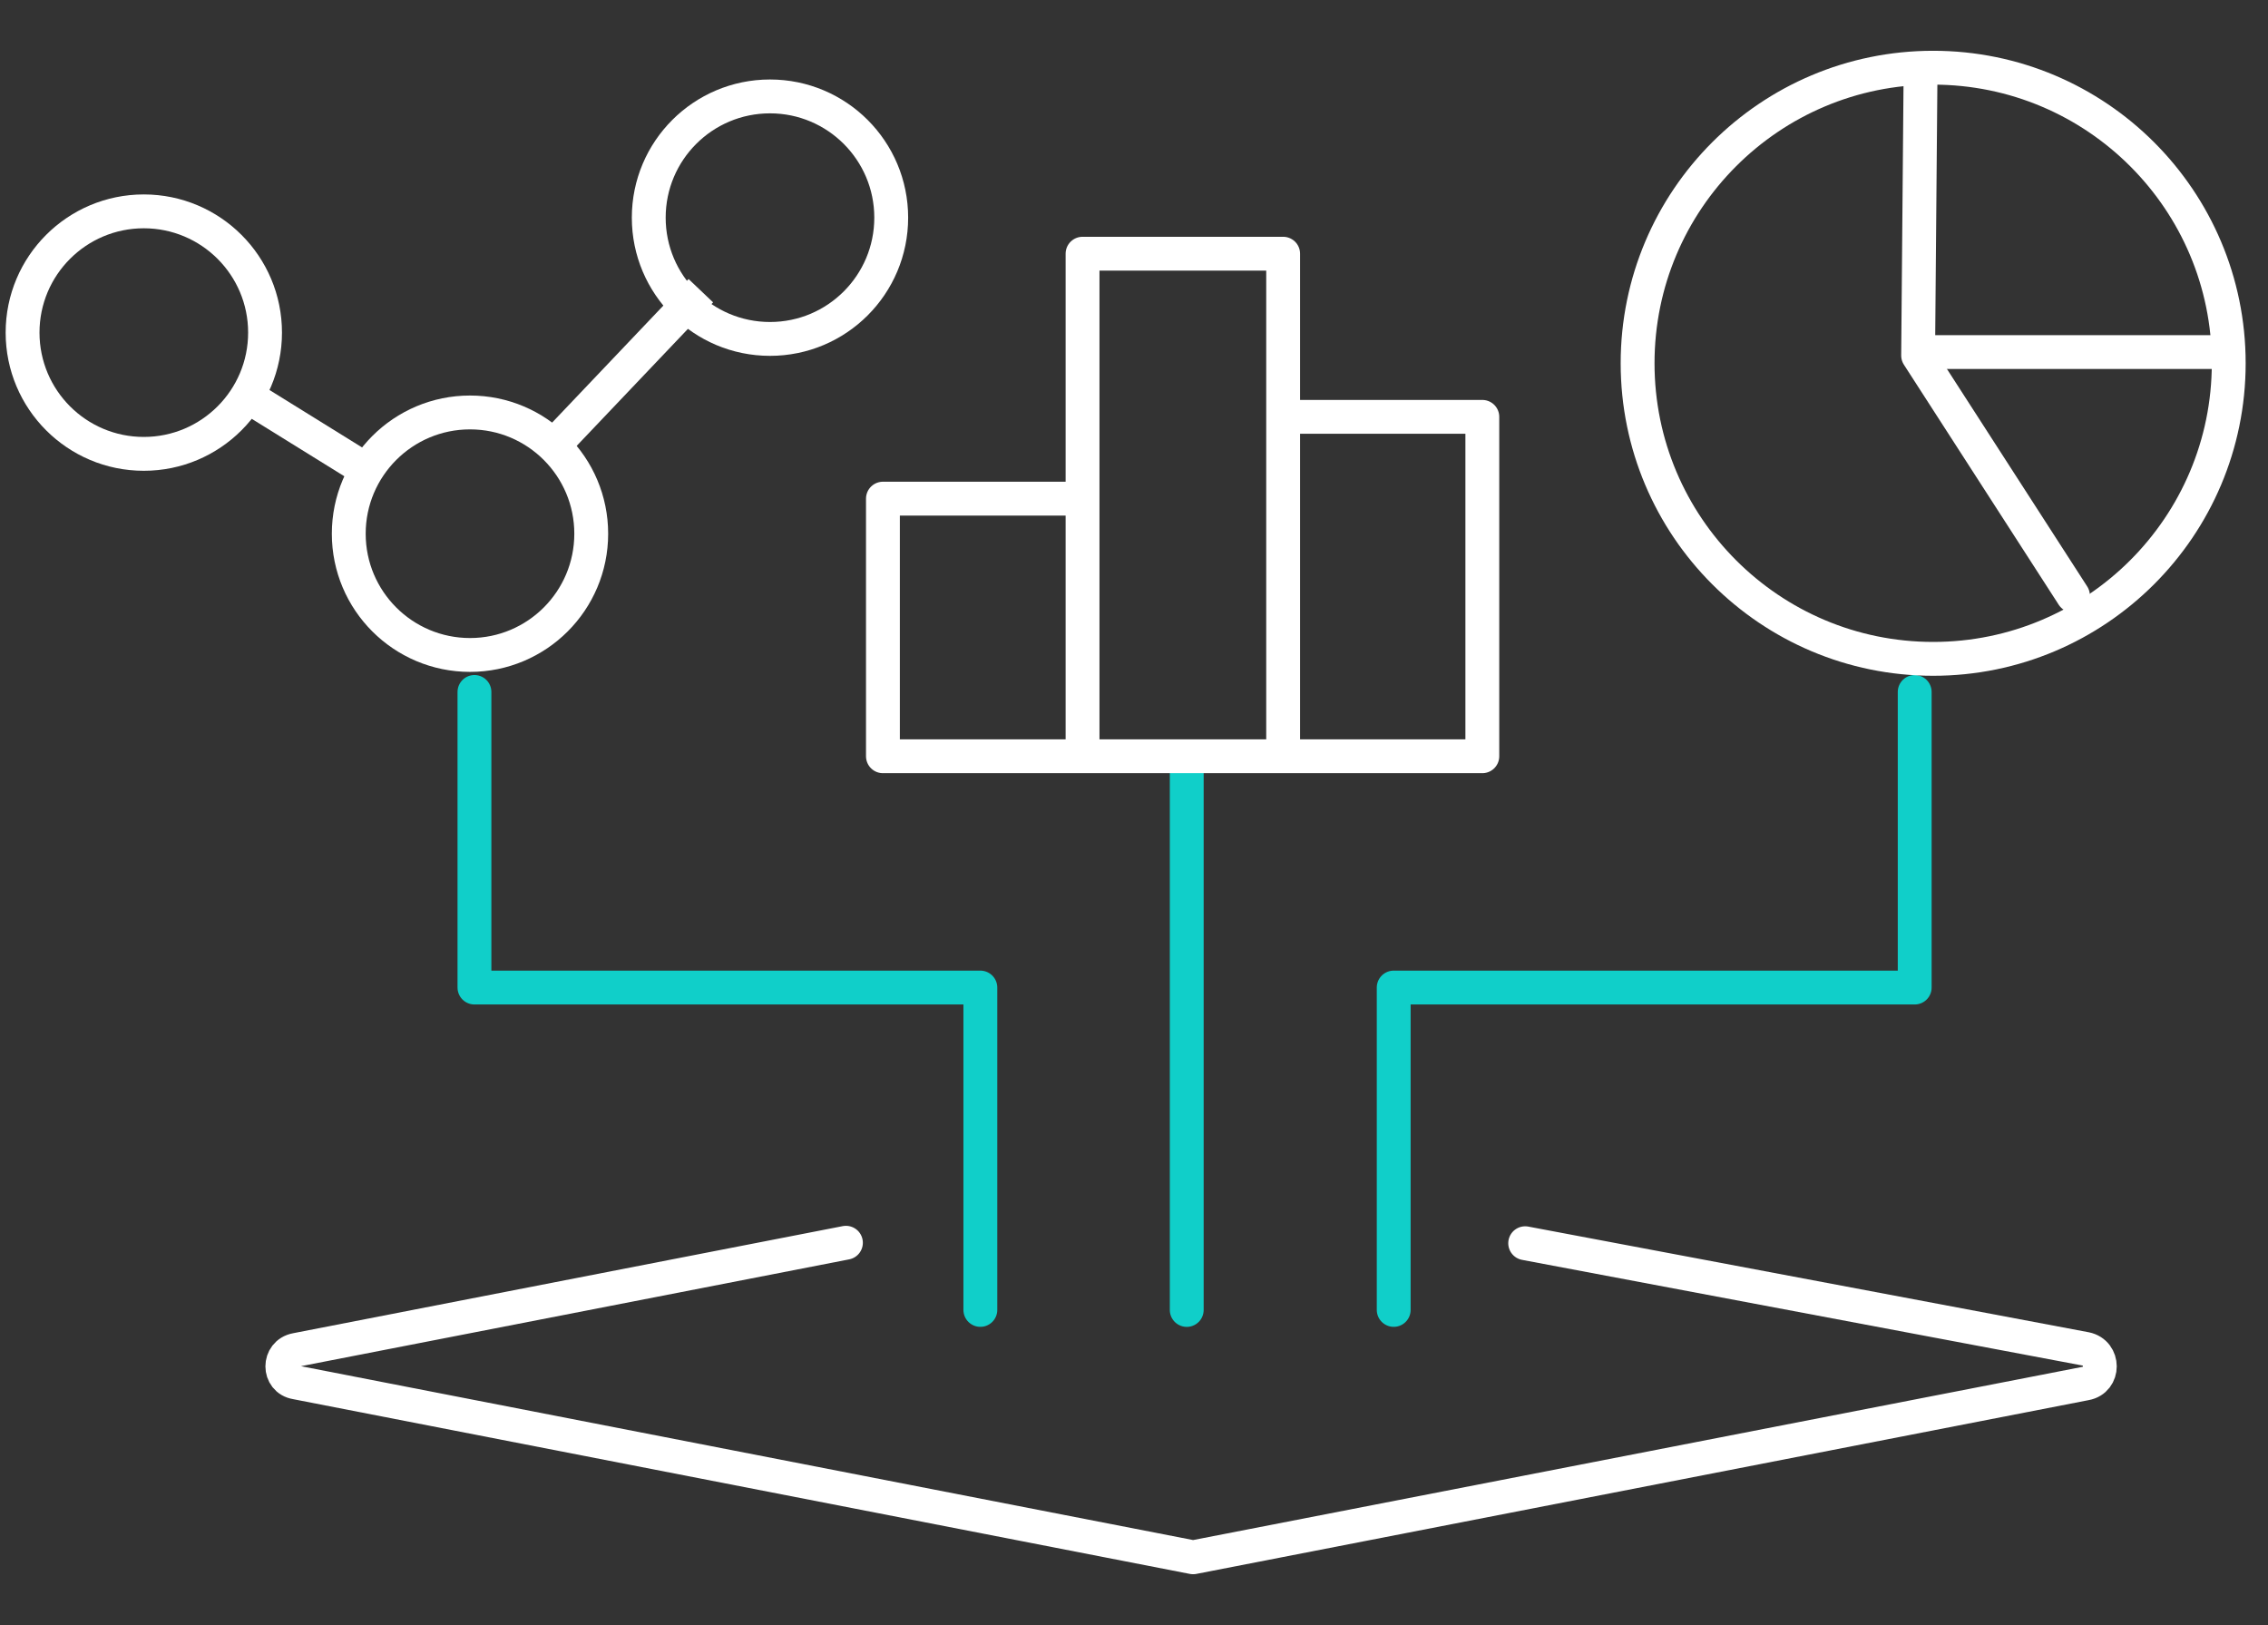
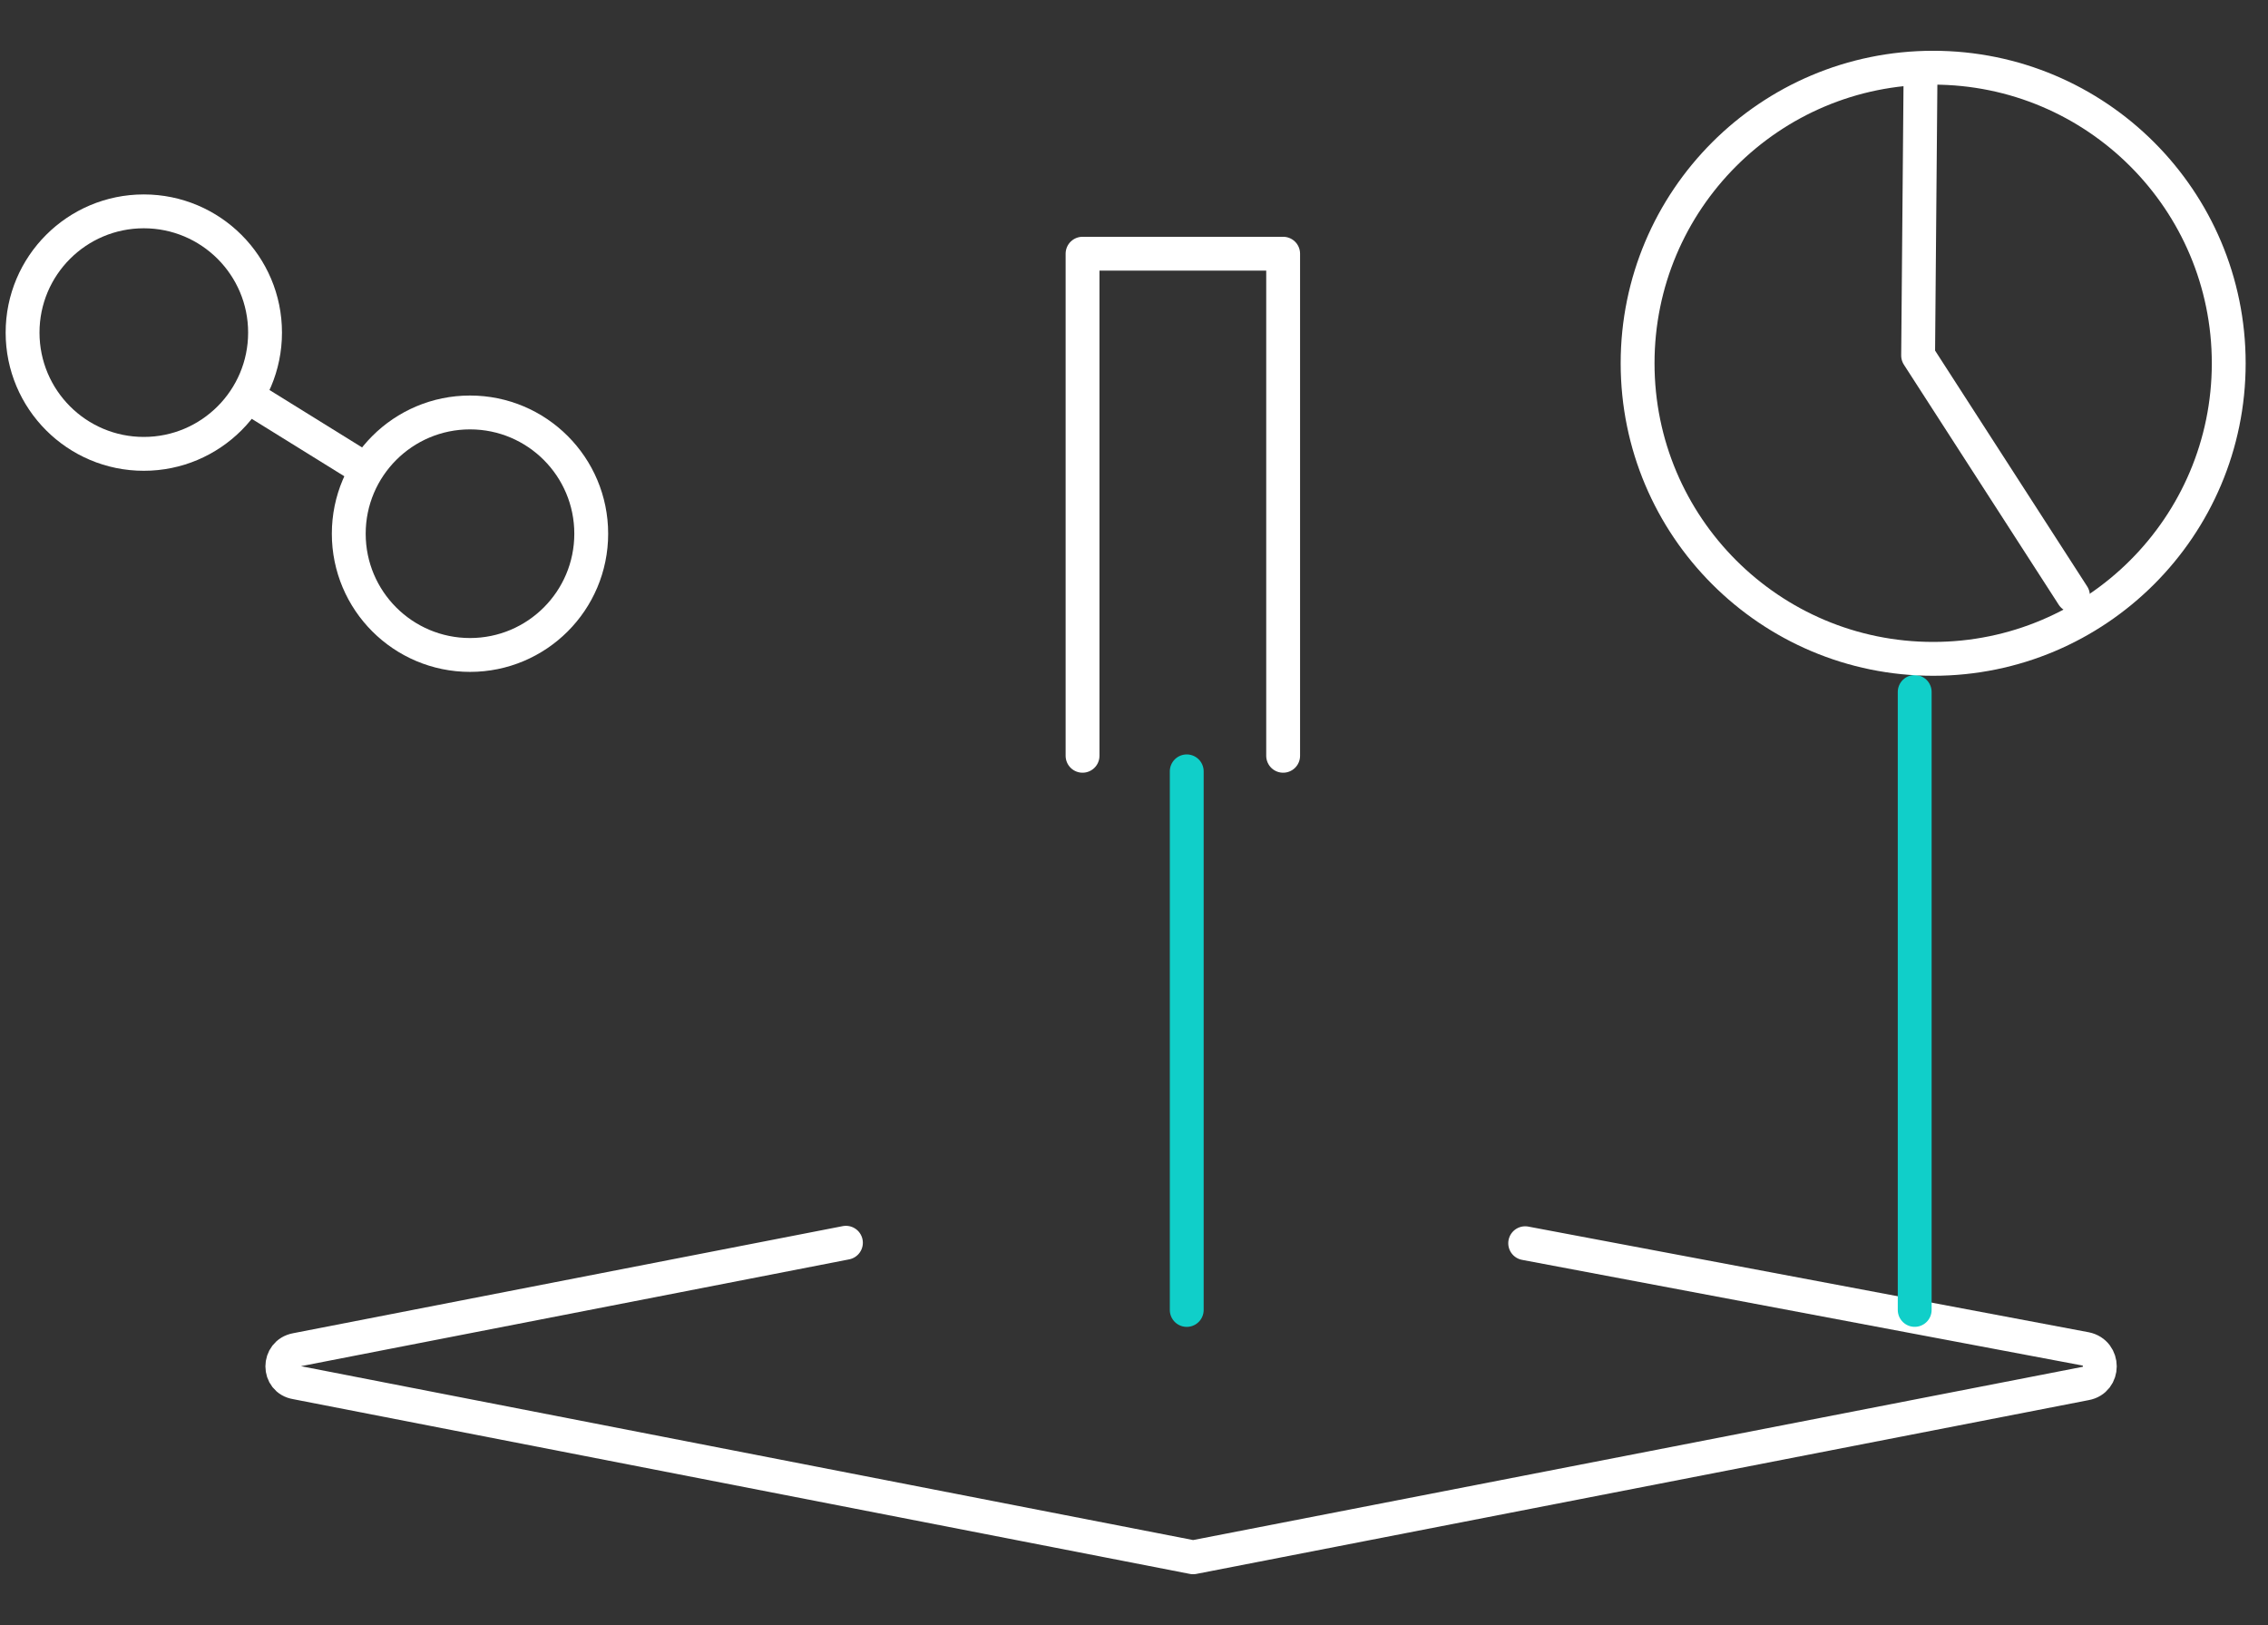
<svg xmlns="http://www.w3.org/2000/svg" width="67" height="48" viewBox="0 0 67 48" fill="none">
  <rect x="0" y="0" width="67" height="48" fill="#333333" stroke="none" />
  <path d="M24.99 36.708L8.75 39.872C8.204 39.973 8.204 40.75 8.75 40.836L35.246 45.999L61.611 40.865C62.172 40.764 62.172 39.958 61.611 39.843L45.056 36.722" stroke="white" stroke-linecap="round" stroke-linejoin="round" />
  <path d="M35.058 22.784V38.693" stroke="#10CFC9" stroke-linecap="round" stroke-linejoin="round" />
-   <path d="M28.961 38.692V29.17H14.016V20.439" stroke="#10CFC9" stroke-linecap="round" stroke-linejoin="round" />
-   <path d="M56.563 20.439V29.17H41.172V38.692" stroke="#10CFC9" stroke-linecap="round" stroke-linejoin="round" />
+   <path d="M56.563 20.439V29.17V38.692" stroke="#10CFC9" stroke-linecap="round" stroke-linejoin="round" />
  <path d="M31.98 22.324V7.494H37.906V22.324" stroke="white" stroke-linecap="round" stroke-linejoin="round" />
-   <path d="M37.935 12.313H43.79V22.338H26.083V14.729H31.736" stroke="white" stroke-linecap="round" stroke-linejoin="round" />
  <path d="M57.108 19.461C61.93 19.461 65.84 15.552 65.84 10.73C65.84 5.908 61.93 2 57.108 2C52.286 2 48.377 5.908 48.377 10.73C48.377 15.552 52.286 19.461 57.108 19.461Z" stroke="white" stroke-linecap="round" stroke-linejoin="round" />
  <path d="M56.736 2.1L56.664 10.501L61.238 17.592" stroke="white" stroke-linecap="round" stroke-linejoin="round" />
-   <path d="M65.812 10.399H57.182" stroke="white" stroke-linecap="round" stroke-linejoin="round" />
-   <path d="M22.747 10.011C24.724 10.011 26.328 8.408 26.328 6.429C26.328 4.451 24.724 2.848 22.747 2.848C20.768 2.848 19.165 4.451 19.165 6.429C19.165 8.408 20.768 10.011 22.747 10.011Z" stroke="white" stroke-linejoin="round" />
  <path d="M13.885 19.346C15.863 19.346 17.466 17.743 17.466 15.765C17.466 13.787 15.863 12.183 13.885 12.183C11.907 12.183 10.303 13.787 10.303 15.765C10.303 17.743 11.907 19.346 13.885 19.346Z" stroke="white" stroke-linejoin="round" />
  <path d="M4.248 13.406C6.226 13.406 7.83 11.802 7.83 9.824C7.83 7.846 6.226 6.243 4.248 6.243C2.27 6.243 0.667 7.846 0.667 9.824C0.667 11.802 2.27 13.406 4.248 13.406Z" stroke="white" stroke-linejoin="round" />
-   <path d="M16.231 13.291L20.704 8.587" stroke="white" stroke-linejoin="round" />
  <path d="M6.967 11.492L10.865 13.909" stroke="white" stroke-linejoin="round" />
</svg>